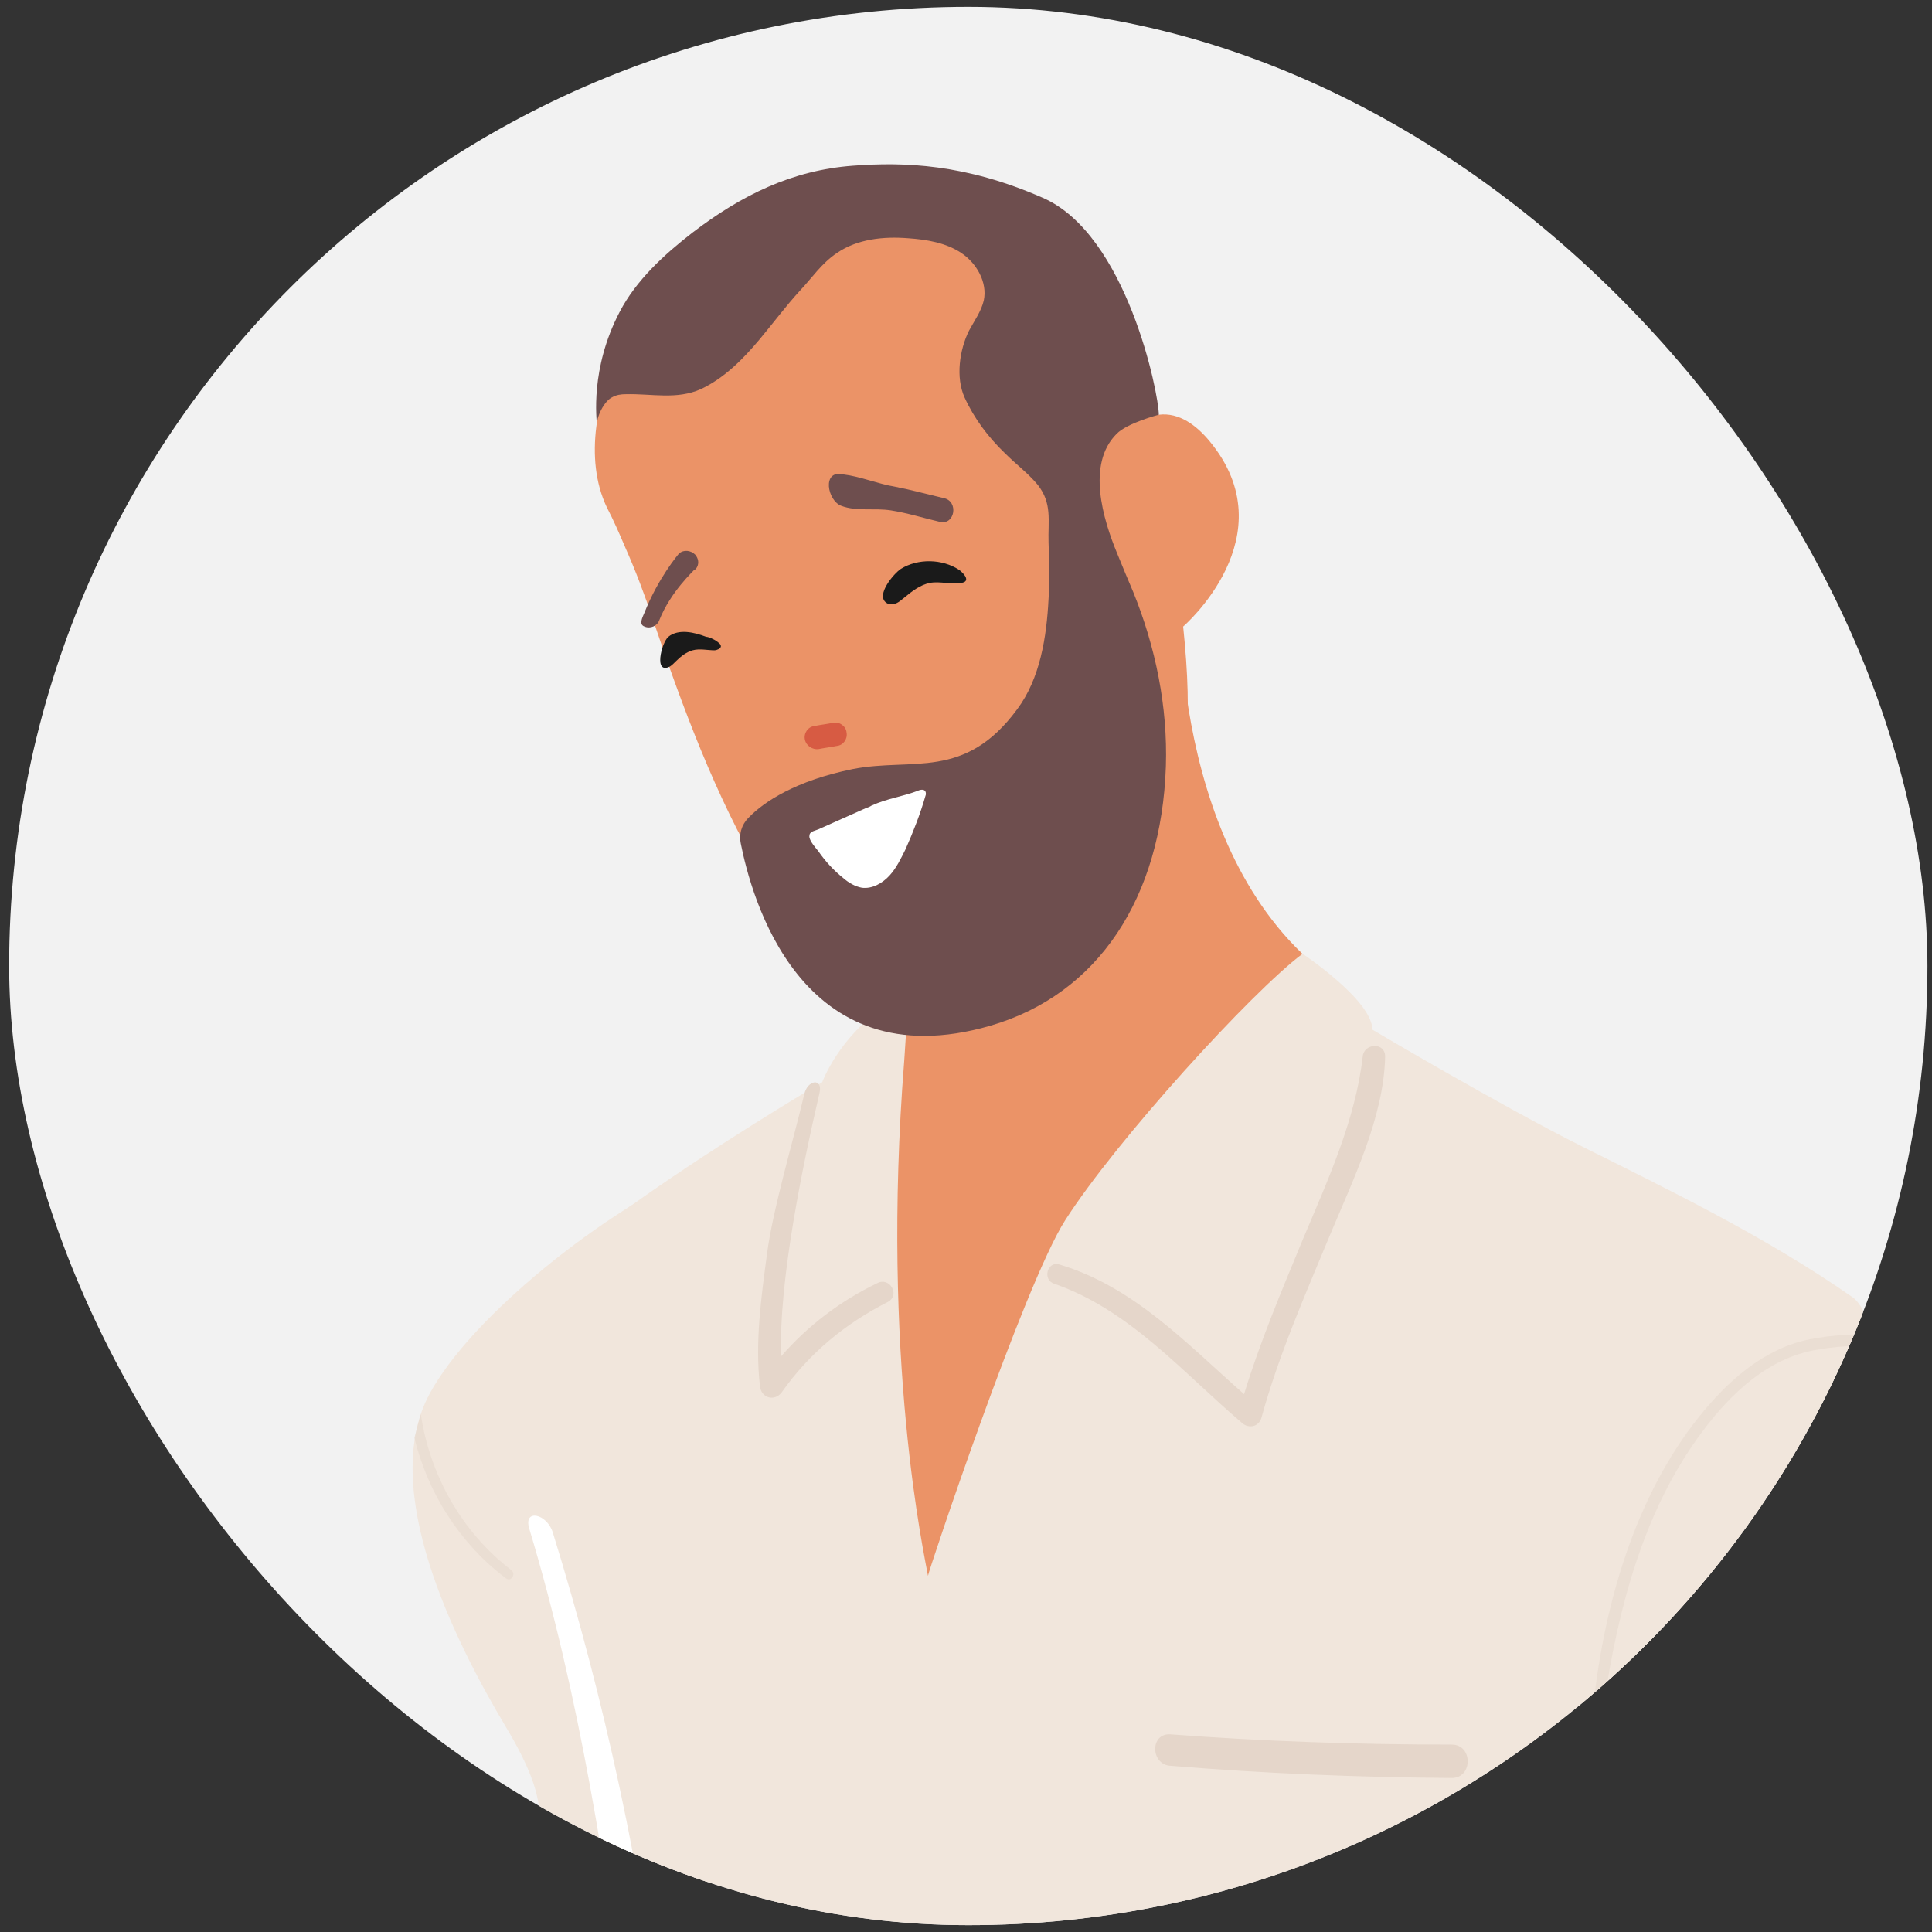
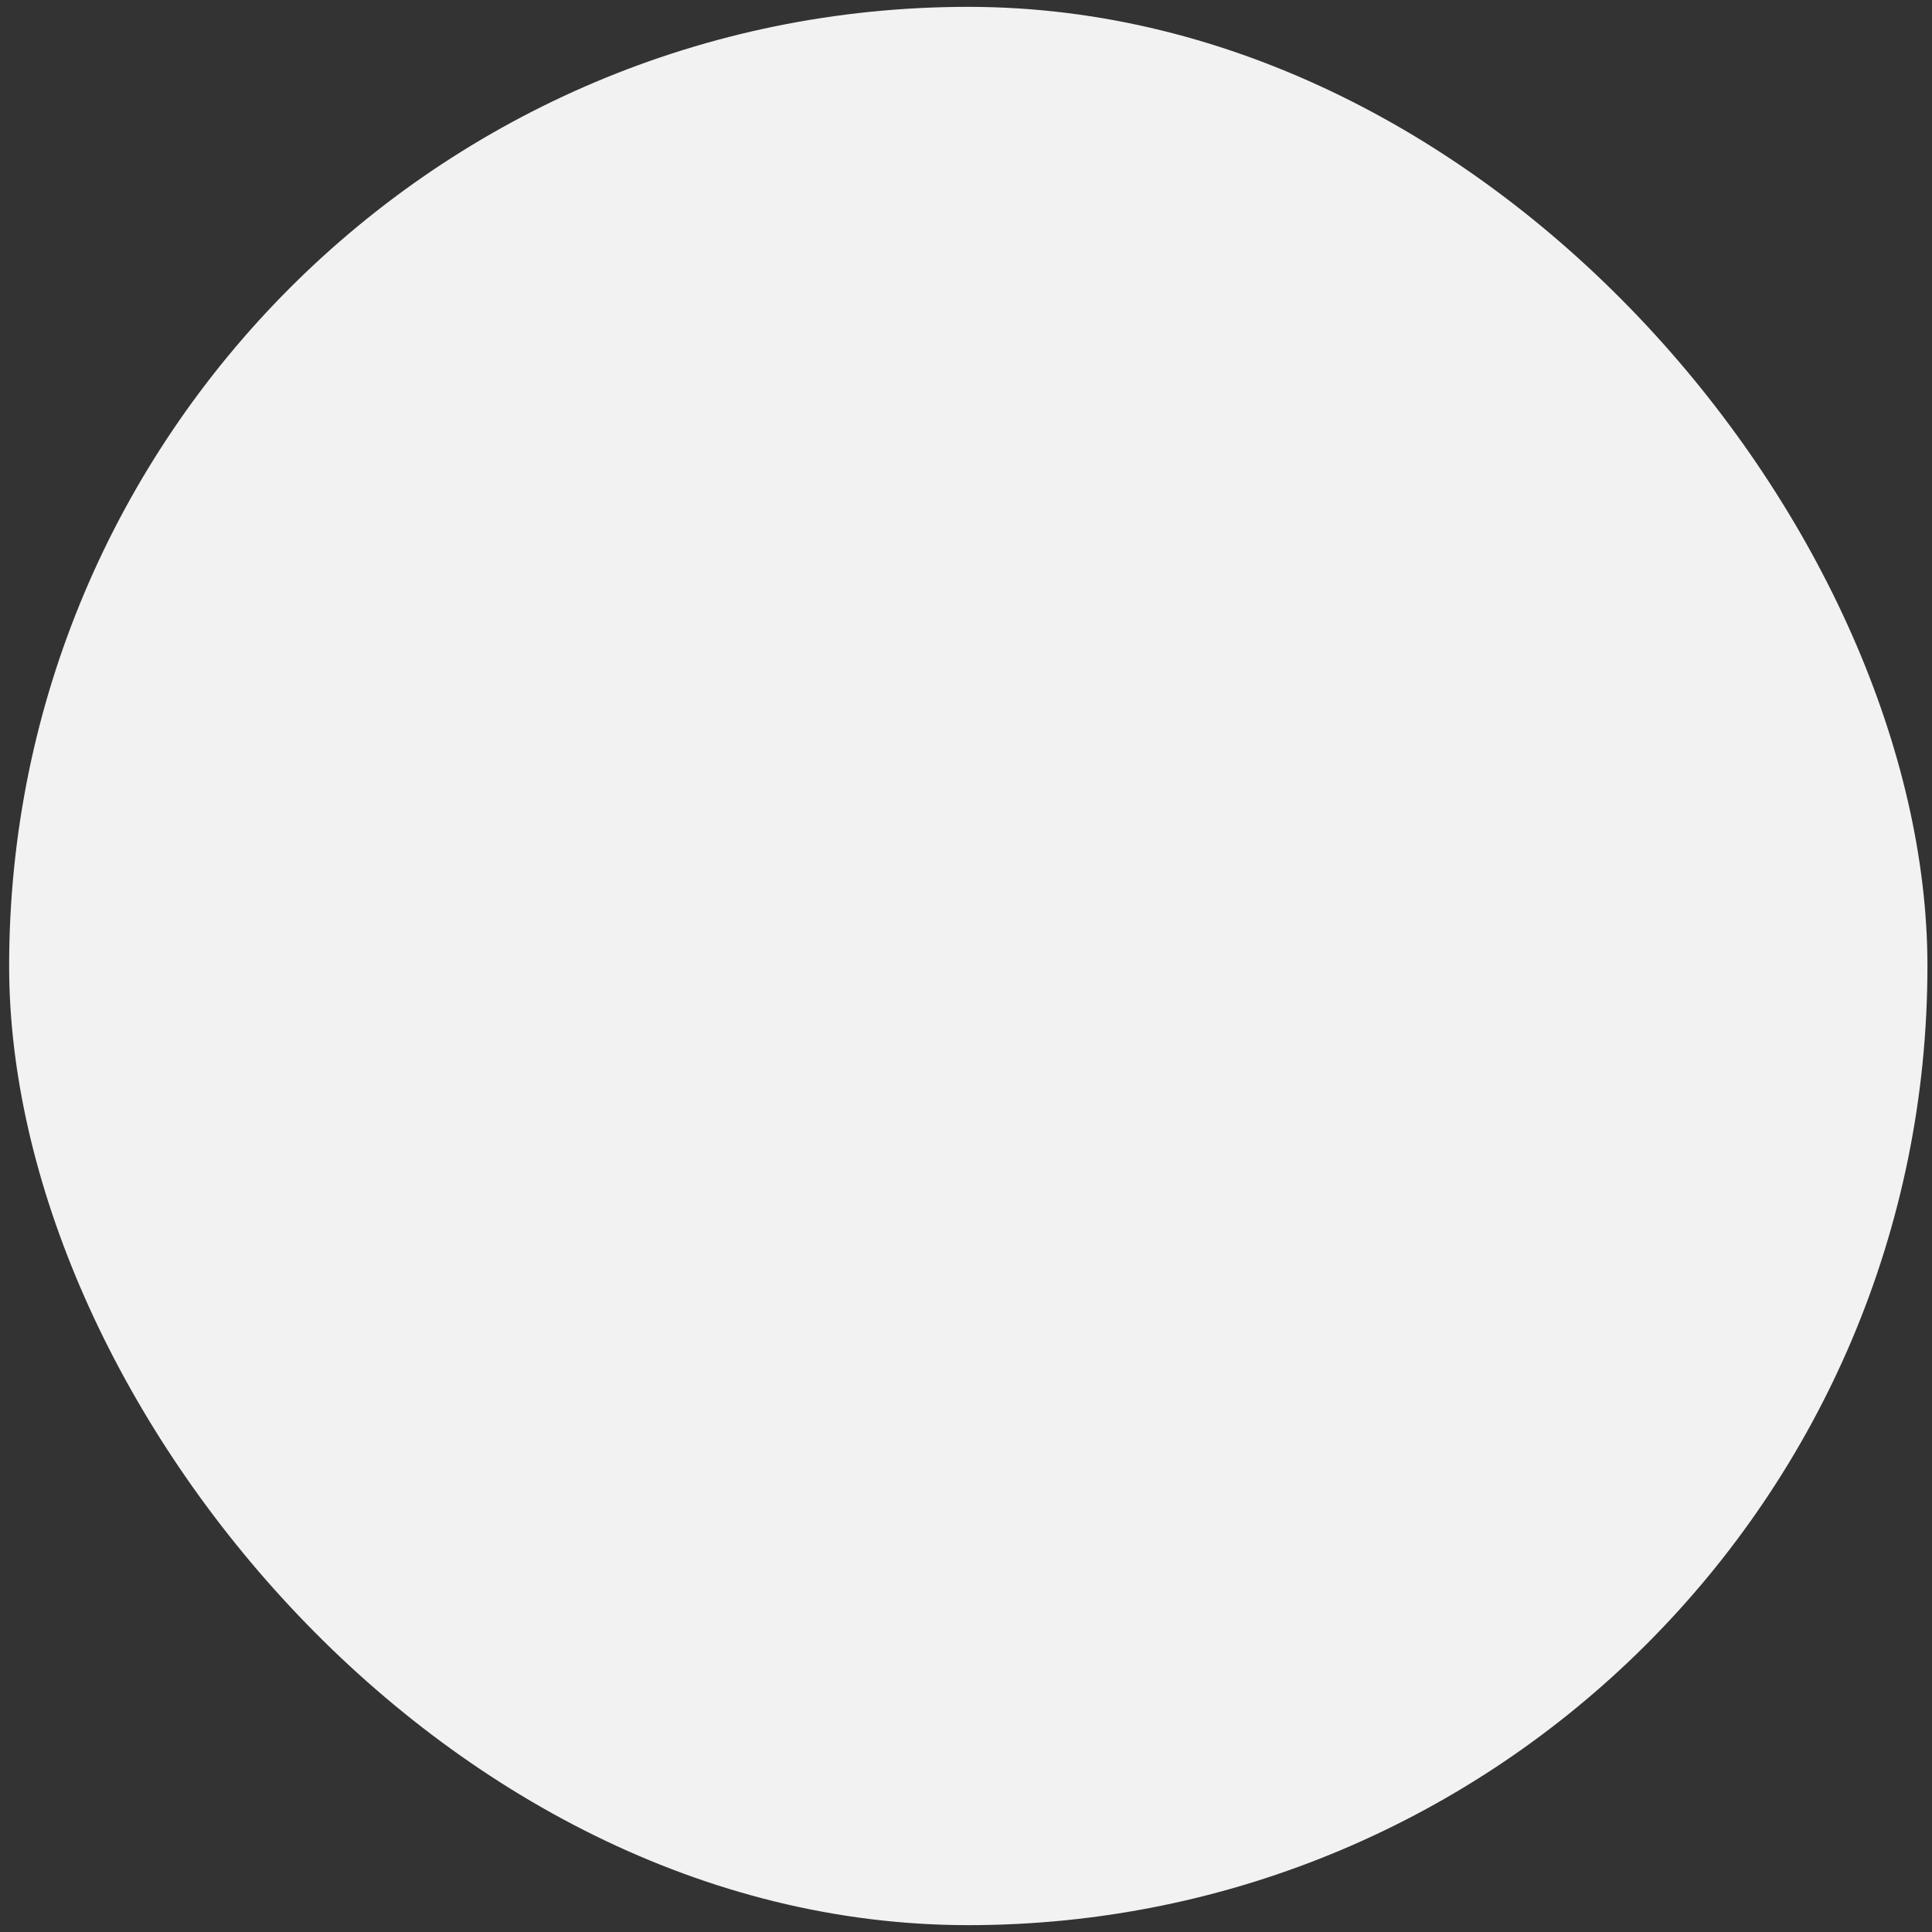
<svg xmlns="http://www.w3.org/2000/svg" width="141" height="141" viewBox="0 0 141 141" fill="none">
  <rect x="0" y="0" width="141" height="141" fill="#333333" stroke="none" />
  <g clip-path="url(#clip0)">
    <rect x="0.667" y="0.5" width="140" height="140" rx="70" fill="#F2F2F2" />
    <g clip-path="url(#clip1)">
      <path d="M44.889 142.265C44.889 142.265 41.192 141.469 39.929 137.16C38.665 132.897 40.771 132.476 36.934 126.058C33.097 119.641 27.622 108.587 31.365 101.701C34.267 96.361 42.736 89.569 48.867 86.384C54.997 83.199 59.161 131.632 59.161 131.632L44.889 142.265Z" fill="#F1E6DC" />
      <path d="M91.403 65.821L95.006 69.568C95.006 69.568 100.154 72.987 100.154 75.142C100.154 75.142 109.559 80.716 115.549 83.714C121.539 86.712 128.839 90.225 135.203 94.675C141.614 99.125 141.193 182.502 141.193 182.502L91.731 196.32C91.731 196.32 65.993 197.444 57.851 195.711C49.756 193.978 47.182 191.027 47.182 189.294C47.182 187.561 50.598 180.3 48.913 155.521C47.182 130.696 35.951 100.998 37.215 96.314C38.478 91.63 60.004 78.983 60.004 78.983C60.004 78.983 61.267 75.564 64.683 73.409C68.099 71.254 91.403 65.821 91.403 65.821Z" fill="#F1E6DC" />
      <path d="M99.452 77.109C98.937 81.7 96.878 86.197 95.1 90.412C93.555 94.159 91.964 97.907 90.795 101.748C86.63 98.094 82.793 93.925 77.318 92.286C76.429 92.005 76.054 93.41 76.943 93.691C82.465 95.612 86.302 100.155 90.654 103.856C91.122 104.277 91.871 104.137 92.058 103.481C93.322 98.89 95.24 94.534 97.065 90.131C98.75 86.103 100.996 81.512 101.089 77.109C101.089 76.032 99.545 76.126 99.452 77.109Z" fill="#E5D6CA" />
      <path d="M64.028 93.644C61.314 94.956 58.974 96.736 57.009 98.984C56.822 93.457 58.6 84.979 59.816 79.732C60.05 78.655 58.927 78.796 58.693 79.873C57.945 83.058 56.4 88.257 55.979 91.49C55.558 94.675 55.09 97.954 55.465 101.186C55.558 102.029 56.541 102.31 57.056 101.607C59.068 98.75 61.688 96.595 64.823 95.003C65.713 94.487 64.917 93.176 64.028 93.644Z" fill="#E5D6CA" />
-       <path d="M48.398 149.432C46.854 136.691 44.14 124.091 40.35 111.865C39.929 110.46 38.197 110.085 38.618 111.538C42.268 123.623 44.374 136.925 45.918 149.479C46.152 150.978 48.586 150.978 48.398 149.432Z" fill="white" />
      <path d="M105.956 127.323C99.077 127.323 92.245 127.089 85.413 126.574C83.916 126.48 83.963 128.775 85.413 128.869C92.245 129.431 99.124 129.712 105.956 129.759C107.5 129.759 107.5 127.323 105.956 127.323Z" fill="#E5D6CA" />
-       <path opacity="0.5" d="M30.71 103.2C31.365 107.65 33.705 111.819 37.308 114.582C37.682 114.863 37.308 115.472 36.934 115.191C33.565 112.662 31.225 108.961 30.242 104.933L30.71 103.2Z" fill="#E5D6CA" />
      <path d="M77.739 89.054C81.482 83.199 91.356 72.378 95.053 69.615C84.805 59.778 86.115 41.229 86.115 41.229L84.711 44.274L80.593 44.883L70.018 58.982L66.415 63.806L66.087 64.275L65.245 66.898L66.415 70.973L65.993 77.39C64.262 99.218 67.491 113.598 67.725 115.004C67.678 114.91 74.744 93.738 77.739 89.054Z" fill="#EB9367" />
      <path d="M45.638 39.964C46.386 41.651 47.041 43.384 47.65 45.21C49.802 51.581 52.189 58.045 55.605 63.853C56.775 65.867 58.179 68.163 60.238 69.38C63.934 71.535 71.234 69.474 74.557 67.882C84.711 63.057 87.8 59.638 86.349 45.726C86.349 45.726 94.023 39.121 88.268 32.188C87.332 31.064 86.068 30.081 84.571 30.268C82.746 30.455 82.418 30.783 81.716 28.582C81.202 26.942 80.593 25.303 79.798 23.804C76.335 17.387 68.614 13.593 61.454 14.81C58.132 15.373 54.061 16.309 51.113 18.043C48.024 19.869 46.948 22.446 45.357 25.443C43.579 28.769 42.596 33.453 44.281 37.013C44.795 37.997 45.217 38.98 45.638 39.964Z" fill="#EB9367" />
      <path d="M65.759 41.51C66.976 40.761 68.754 40.761 70.018 41.604C70.439 41.931 70.813 42.447 70.158 42.541C69.409 42.681 68.614 42.4 67.865 42.541C67.163 42.681 66.555 43.149 65.993 43.618C65.806 43.758 65.619 43.946 65.385 44.039C65.151 44.133 64.87 44.133 64.683 43.992C63.888 43.43 65.245 41.838 65.759 41.51Z" fill="#1A1A1A" />
      <path d="M58.74 53.97C58.647 53.501 58.974 53.033 59.442 52.986C59.91 52.892 60.331 52.846 60.799 52.752C61.267 52.658 61.735 52.986 61.782 53.455C61.875 53.923 61.548 54.391 61.08 54.438C60.612 54.532 60.191 54.579 59.723 54.672C59.302 54.719 58.834 54.438 58.74 53.97Z" fill="#D75B43" />
      <path d="M61.548 34.624C62.764 34.765 64.122 35.327 65.291 35.514C66.508 35.748 67.678 36.076 68.895 36.357C69.971 36.592 69.69 38.325 68.614 38.091C67.397 37.809 66.227 37.435 65.011 37.247C63.794 37.06 62.531 37.341 61.407 36.919C60.378 36.545 59.957 34.25 61.548 34.624Z" fill="#6E4E4E" />
      <path d="M50.879 41.369C51.019 41.088 50.972 40.761 50.738 40.48C50.411 40.152 49.896 40.105 49.568 40.386C49.475 40.48 48.024 42.213 47.041 44.695C46.854 45.117 46.62 45.585 47.041 45.726C47.463 45.913 47.977 45.679 48.118 45.257C48.96 43.149 50.645 41.651 50.645 41.604C50.738 41.604 50.832 41.463 50.879 41.369Z" fill="#6E4E4E" />
      <path d="M54.624 59.684C55.747 58.513 58.087 56.968 62.251 56.124C66.603 55.281 70.394 56.968 74.231 51.768C75.915 49.52 76.383 46.475 76.524 43.712C76.617 42.306 76.57 40.948 76.524 39.589C76.477 37.997 76.805 36.732 75.728 35.374C75.026 34.531 74.137 33.875 73.342 33.078C72.125 31.907 71.096 30.549 70.394 29.003C69.738 27.551 70.019 25.537 70.721 24.132C71.096 23.429 71.61 22.727 71.797 21.93C72.078 20.619 71.283 19.213 70.16 18.464C69.037 17.715 67.633 17.48 66.276 17.387C64.497 17.246 62.579 17.434 61.081 18.464C59.958 19.213 59.256 20.291 58.367 21.228C57.338 22.352 56.402 23.617 55.419 24.788C54.203 26.24 52.846 27.598 51.161 28.394C49.383 29.191 47.558 28.722 45.686 28.769C45.312 28.769 44.984 28.816 44.657 29.003C44.095 29.284 43.487 30.455 43.58 31.111C43.533 30.596 43.065 26.895 45.218 22.773C46.435 20.431 48.494 18.558 50.553 16.965C54.109 14.248 57.806 12.422 62.251 12.094C65.995 11.813 70.44 11.953 76.103 14.436C82.233 17.106 84.572 28.722 84.572 30.268C84.572 30.268 82.233 30.877 81.484 31.673C79.285 33.875 80.501 37.903 81.531 40.386C81.905 41.323 82.326 42.306 82.701 43.196C84.338 47.225 85.228 51.581 85.087 55.937C84.76 65.493 80.174 72.566 72.265 74.861C58.321 78.889 54.811 65.305 54.062 61.558C53.922 60.902 54.109 60.2 54.624 59.684Z" fill="#6E4E4E" />
      <path d="M63.186 58.982C62.016 59.497 60.893 60.012 59.723 60.527C59.395 60.668 59.068 60.668 59.068 61.043C59.068 61.371 59.536 61.886 59.723 62.12C60.238 62.87 60.846 63.525 61.548 64.087C61.922 64.415 62.39 64.696 62.905 64.79C63.654 64.884 64.402 64.462 64.917 63.9C65.432 63.338 65.759 62.635 66.087 61.98C66.648 60.715 67.163 59.403 67.538 58.092C67.584 57.998 67.584 57.858 67.538 57.764C67.444 57.577 67.163 57.623 66.976 57.717C65.853 58.139 64.73 58.279 63.607 58.794C63.466 58.888 63.326 58.935 63.186 58.982Z" fill="white" />
-       <path d="M52.376 46.85C52.563 46.99 52.75 47.178 52.47 47.365C52.376 47.412 52.236 47.459 52.142 47.459C51.627 47.459 51.066 47.318 50.551 47.459C50.083 47.599 49.709 47.88 49.334 48.255C49.194 48.396 49.054 48.536 48.913 48.63C47.697 49.286 48.258 46.944 48.773 46.475C49.522 45.866 50.691 46.147 51.534 46.475C51.721 46.475 52.142 46.663 52.376 46.85Z" fill="#1A1A1A" />
      <path d="M141.894 162.735C141.754 162.313 141.52 161.892 141.239 161.423C141.146 161.236 141.005 161.049 140.912 160.908C139.695 158.988 138.432 157.114 137.168 155.24C135.764 153.132 134.314 151.071 132.816 149.01C131.974 147.793 131.085 146.622 130.196 145.451C126.312 140.204 122.241 135.145 117.936 130.227C117.561 129.806 117.14 129.806 116.766 129.946C116.204 129.946 115.643 130.415 115.783 131.164C118.544 143.811 121.726 156.365 124.814 168.918C125.189 170.511 125.61 172.103 125.984 173.743C126.265 174.82 127.482 174.914 128.137 174.352C128.23 174.305 128.277 174.211 128.371 174.164C131.646 170.276 136.934 168.496 140.959 165.499C142.035 164.562 142.222 163.719 141.894 162.735Z" fill="#C9B7AB" />
      <path d="M161.595 139.408C161.548 139.595 160.144 140.157 157.992 140.907C157.664 141.001 157.337 141.141 156.962 141.282C150.785 143.436 139.742 146.856 132.816 149.01C129.073 150.181 126.499 150.931 126.499 150.931C126.499 150.931 126.218 150.463 125.797 149.666C123.598 145.685 116.953 133.553 115.736 131.117C115.689 130.977 115.643 130.883 115.596 130.836C114.847 129.056 113.443 98.984 130.617 92.005C130.617 92.005 134.267 94.394 137.73 97.438C138.057 97.719 138.432 98.047 138.759 98.375C140.771 100.202 142.55 102.216 143.485 104.043C146.106 109.383 146.995 115.425 149.85 117.767C152.704 120.109 154.716 121.936 156.12 126.339C157.384 130.227 160.94 136.832 161.455 138.893C161.595 139.127 161.642 139.314 161.595 139.408Z" fill="#F1E6DC" />
-       <path d="M156.494 137.675C156.494 137.675 169.971 166.435 168.474 175.757C166.976 185.078 119.901 197.772 96.691 198.756C92.994 198.896 90.093 198.99 86.443 198.475C83.12 198.006 78.347 197.397 75.259 196.039C72.357 194.727 69.924 192.432 68.193 189.762C66.976 187.935 66.789 187.514 67.257 185.359C67.538 183.86 68.52 182.455 68.38 180.909C68.333 180.394 68.193 179.879 68.146 179.317C68.099 178.614 68.333 177.958 68.754 177.396C69.082 176.928 69.69 176.694 69.924 176.178C70.252 175.429 69.924 174.539 70.299 173.836C70.766 172.993 72.03 172.899 72.404 172.009C72.591 171.541 72.498 170.979 72.919 170.604C72.685 170.276 72.264 170.276 72.077 169.855C71.889 169.433 71.983 168.871 72.217 168.543C72.638 167.934 73.387 167.7 74.089 167.419C76.007 166.67 77.786 165.499 79.798 165.077C80.406 164.936 81.061 164.89 81.67 165.03C82.278 165.171 82.84 165.452 83.401 165.78C86.162 167.325 88.97 168.918 90.795 171.494C91.403 172.337 91.871 173.227 92.339 174.164C93.181 175.71 95.24 178.895 96.176 179.317C96.831 179.598 97.252 179.41 97.861 179.176C99.03 178.801 100.2 178.38 101.417 178.005C104.786 176.834 119.854 170.745 123.177 169.433C127.903 167.56 132.863 165.358 135.764 164.046C135.764 164.046 127.809 155.381 125.563 150.088C125.657 150.135 126.171 142.453 156.494 137.675Z" fill="#EB9367" />
+       <path d="M156.494 137.675C156.494 137.675 169.971 166.435 168.474 175.757C166.976 185.078 119.901 197.772 96.691 198.756C92.994 198.896 90.093 198.99 86.443 198.475C83.12 198.006 78.347 197.397 75.259 196.039C72.357 194.727 69.924 192.432 68.193 189.762C66.976 187.935 66.789 187.514 67.257 185.359C67.538 183.86 68.52 182.455 68.38 180.909C68.333 180.394 68.193 179.879 68.146 179.317C68.099 178.614 68.333 177.958 68.754 177.396C69.082 176.928 69.69 176.694 69.924 176.178C70.252 175.429 69.924 174.539 70.299 173.836C70.766 172.993 72.03 172.899 72.404 172.009C72.591 171.541 72.498 170.979 72.919 170.604C72.685 170.276 72.264 170.276 72.077 169.855C71.889 169.433 71.983 168.871 72.217 168.543C72.638 167.934 73.387 167.7 74.089 167.419C76.007 166.67 77.786 165.499 79.798 165.077C80.406 164.936 81.061 164.89 81.67 165.03C82.278 165.171 82.84 165.452 83.401 165.78C86.162 167.325 88.97 168.918 90.795 171.494C91.403 172.337 91.871 173.227 92.339 174.164C93.181 175.71 95.24 178.895 96.176 179.317C96.831 179.598 97.252 179.41 97.861 179.176C99.03 178.801 100.2 178.38 101.417 178.005C104.786 176.834 119.854 170.745 123.177 169.433C127.903 167.56 132.863 165.358 135.764 164.046C125.657 150.135 126.171 142.453 156.494 137.675Z" fill="#EB9367" />
      <path opacity="0.5" d="M138.853 98.328C136.747 98.141 134.594 98.141 132.536 98.516C129.026 99.125 126.312 101.701 124.253 104.464C119.948 110.179 118.076 117.439 117.046 124.419C117 124.887 116.251 124.84 116.298 124.372C117.093 117.065 119.339 109.242 123.972 103.434C126.031 100.858 128.652 98.469 131.974 97.766C133.846 97.391 135.811 97.298 137.777 97.438C138.151 97.672 138.478 98 138.853 98.328Z" fill="#E5D6CA" />
    </g>
  </g>
  <defs>
    <clipPath id="clip0">
      <rect x="0.667" y="0.5" width="140" height="140" rx="70" fill="white" />
    </clipPath>
    <clipPath id="clip1">
-       <rect width="246" height="476" fill="white" transform="translate(-29 12)" />
-     </clipPath>
+       </clipPath>
  </defs>
</svg>